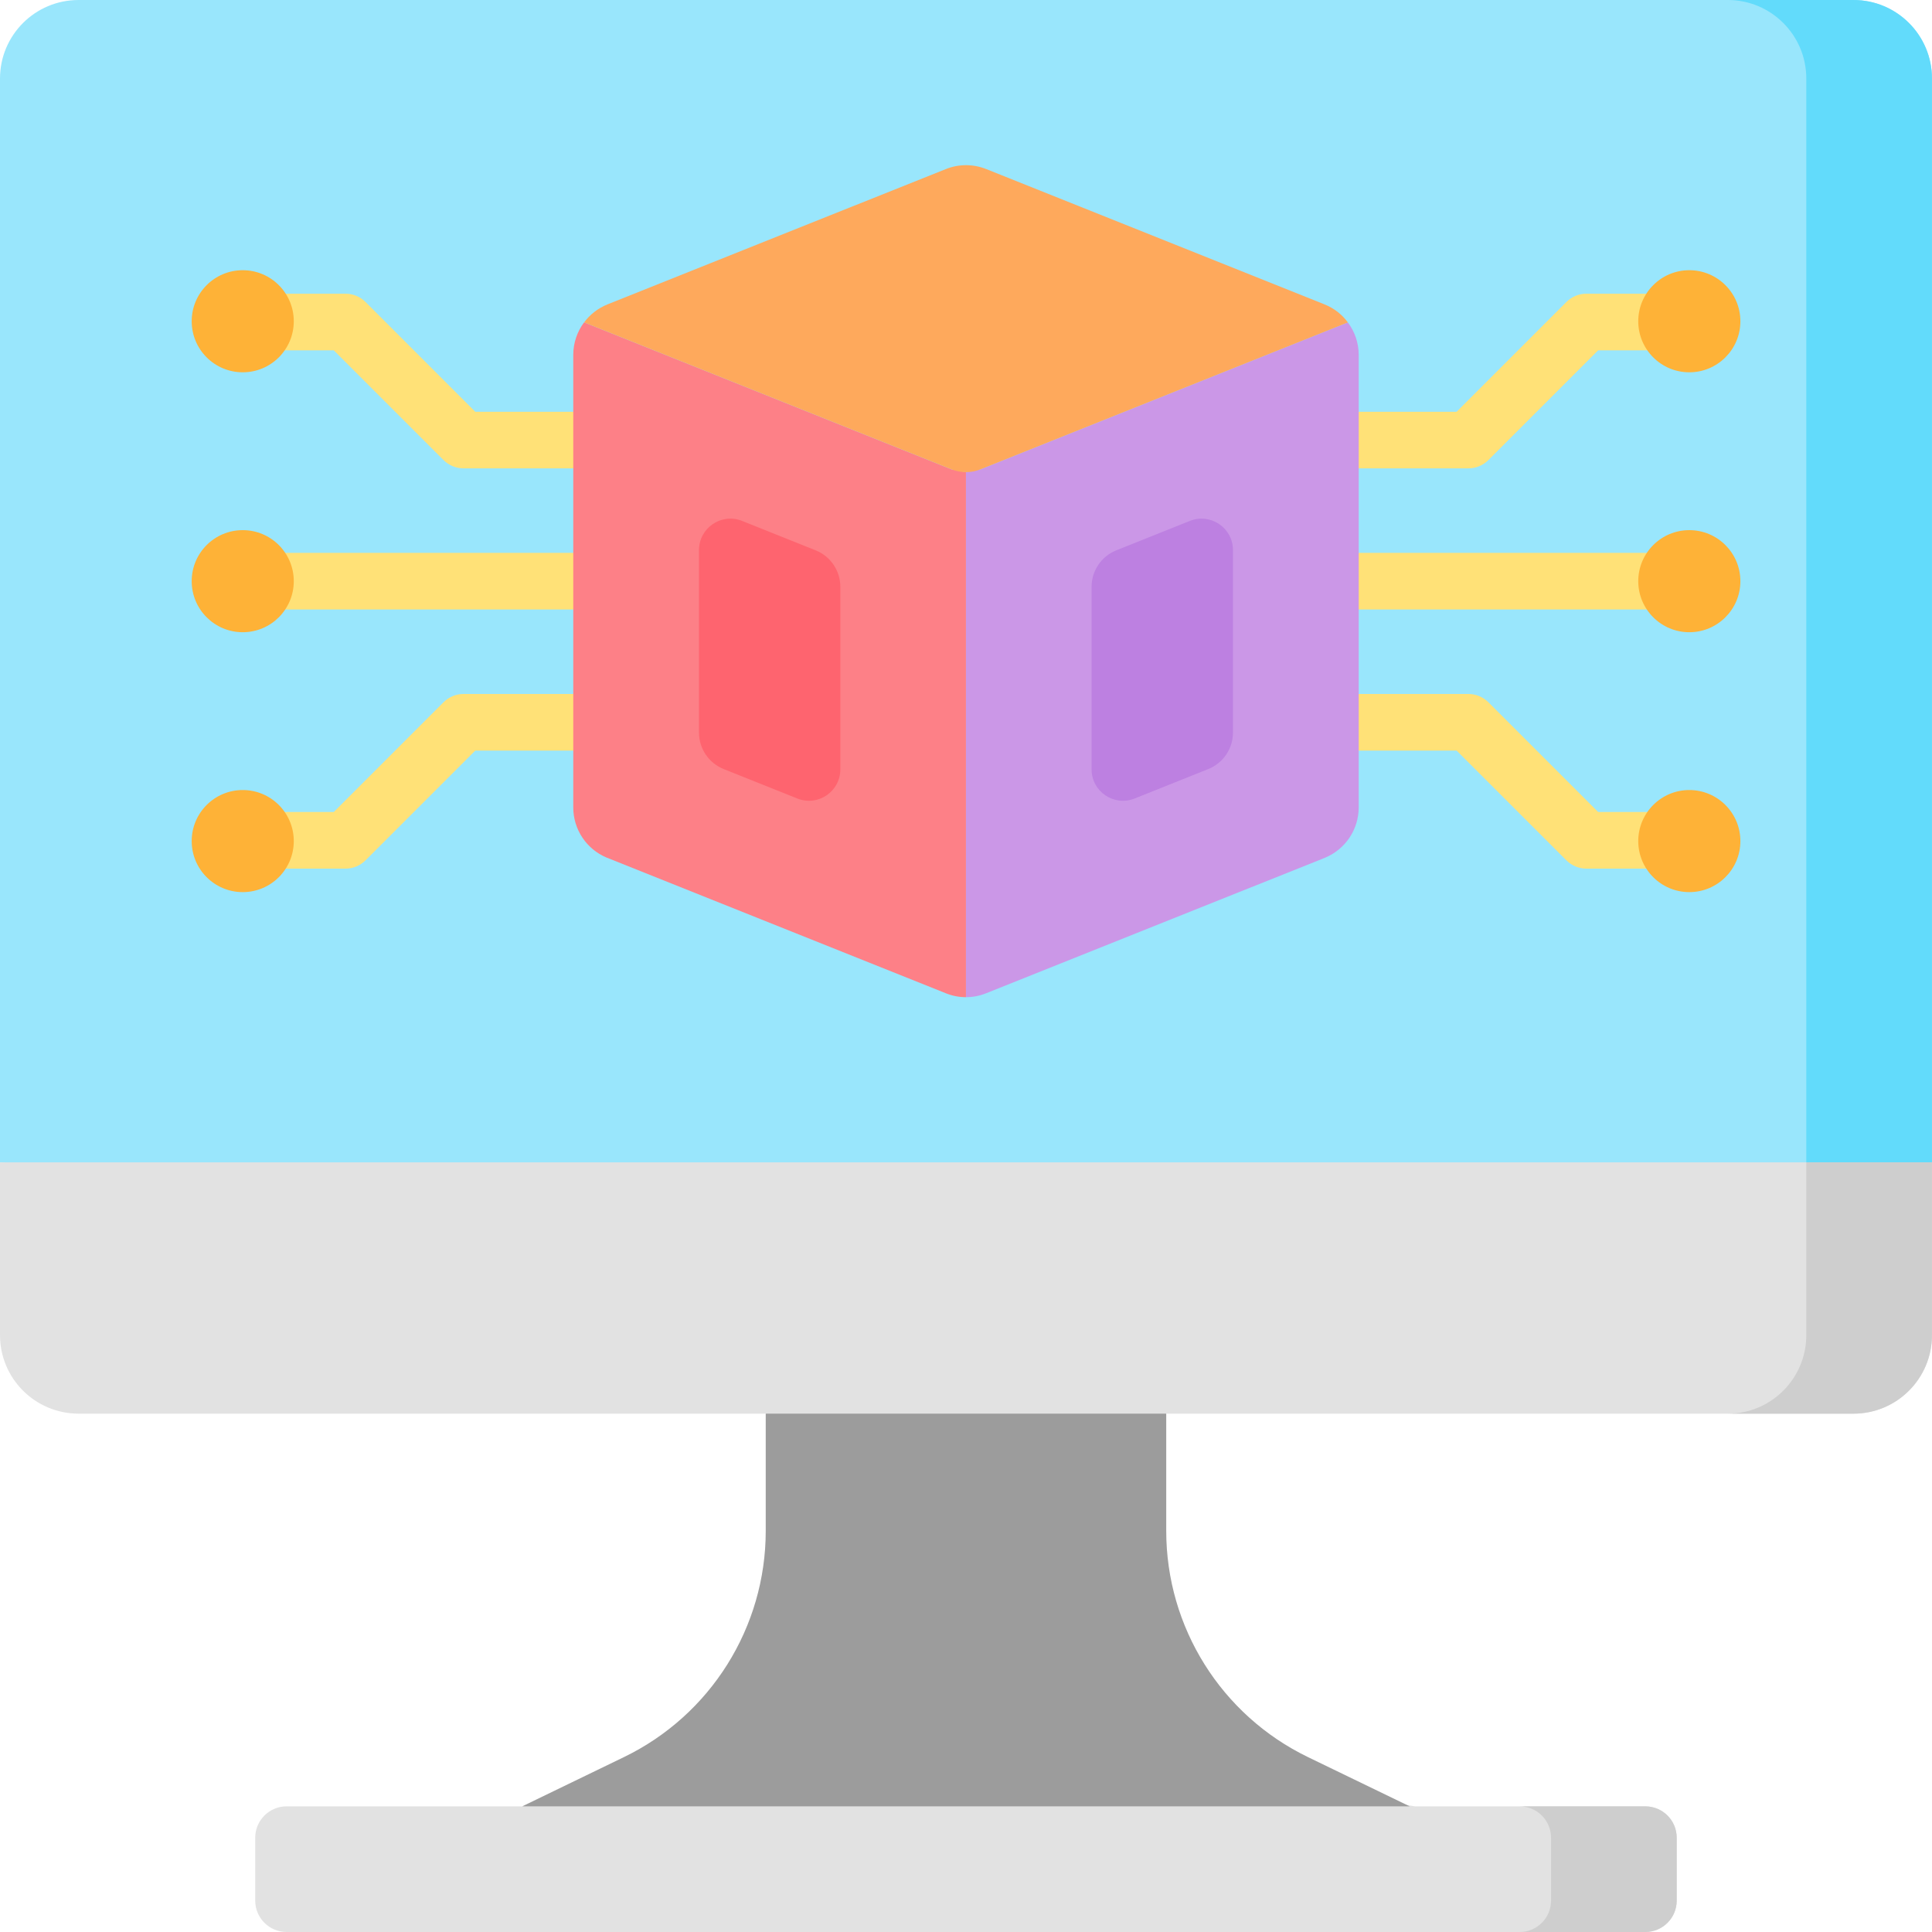
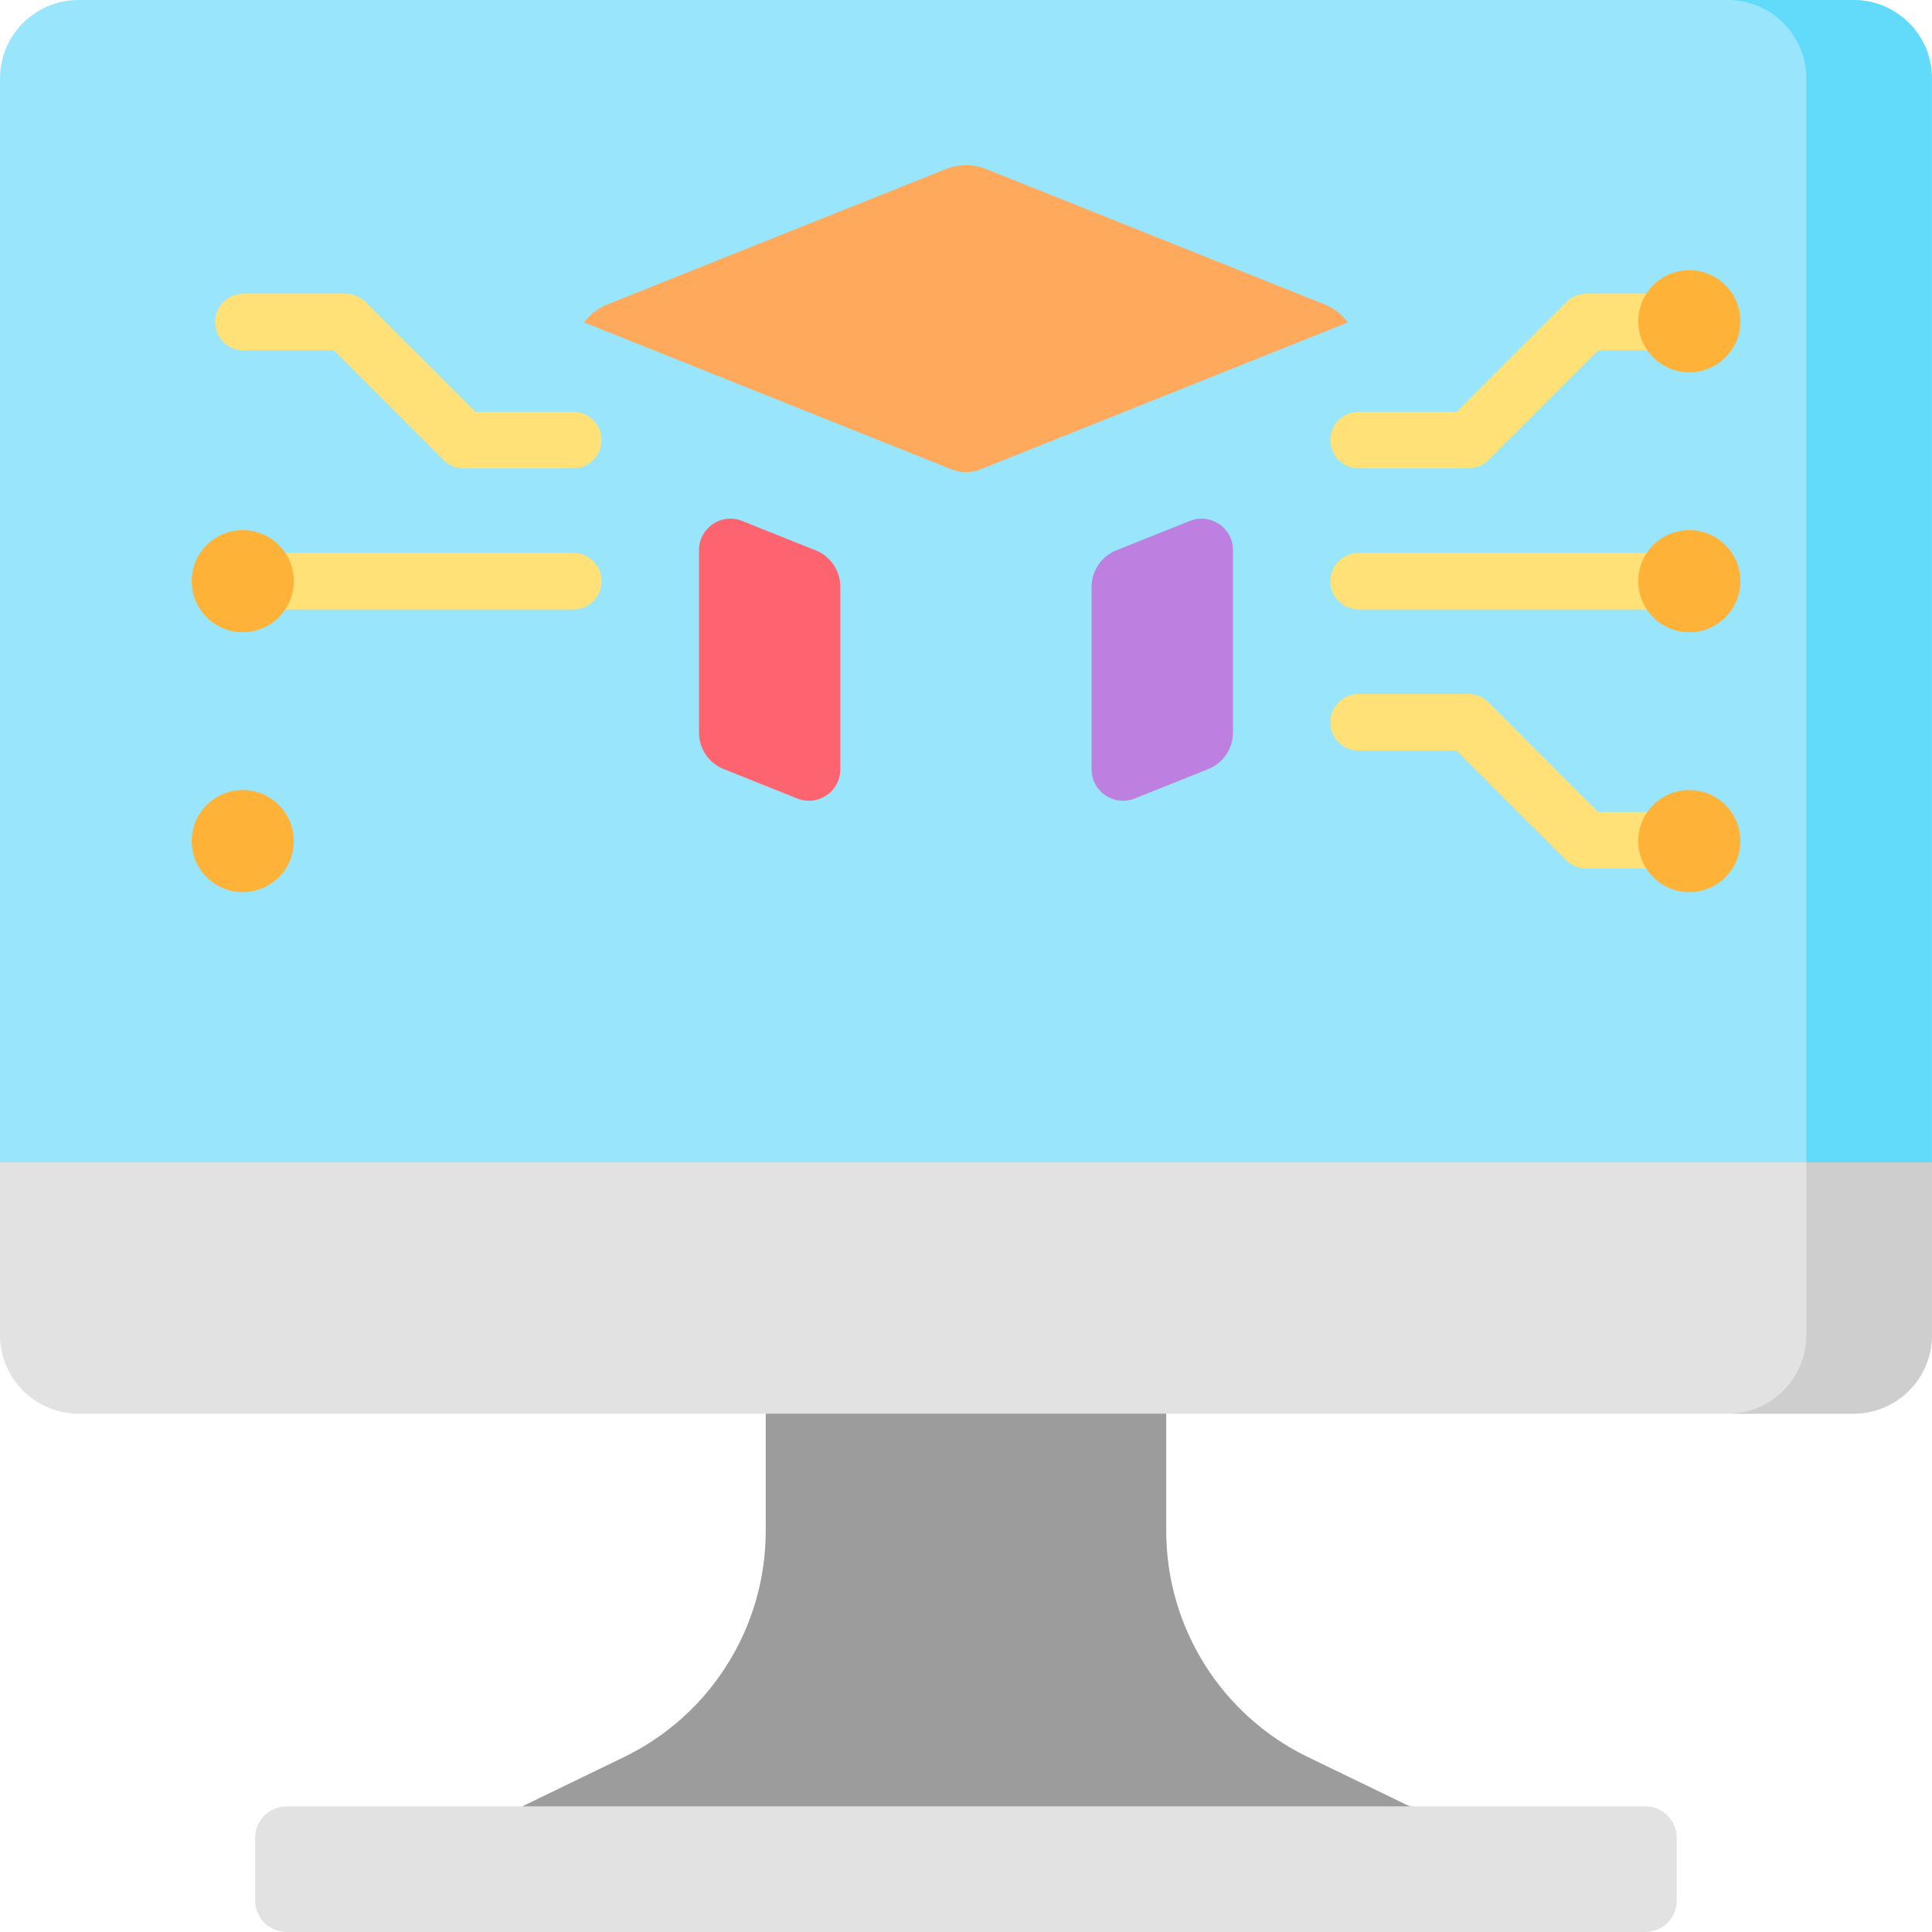
<svg xmlns="http://www.w3.org/2000/svg" width="50" height="50" viewBox="0 0 50 50" fill="none">
  <g clip-path="url(#clip0_2021_75)">
    <path d="M50 30.081L25 33.333L0 30.081V2.033C0 0.91 0.91 0 2.033 0H47.968C49.09 0 50 0.91 50 2.033V30.081Z" fill="#99E6FC" />
    <path d="M47.968 36.585H30.186L25.31 38.941L19.817 36.585H2.033C0.91 36.585 0 35.675 0 34.553V30.081H50V34.553C50 35.675 49.09 36.585 47.968 36.585Z" fill="#E2E2E2" />
    <path d="M47.967 0H44.715C45.837 0 46.747 0.91 46.747 2.033V30.081H49.999V2.033C49.999 0.91 49.09 0 47.967 0Z" fill="#62DBFB" />
    <path d="M46.747 30.081V34.553C46.747 35.675 45.837 36.586 44.715 36.586H47.967C49.09 36.586 49.999 35.675 49.999 34.553V30.081H46.747Z" fill="#CECECE" />
    <path d="M42.581 50H7.418C6.969 50 6.605 49.636 6.605 49.187V47.561C6.605 47.112 6.969 46.748 7.418 46.748H13.516L25 44.853L36.616 46.748H42.581C43.03 46.748 43.394 47.112 43.394 47.561V49.187C43.394 49.636 43.03 50 42.581 50Z" fill="#E2E2E2" />
-     <path d="M42.58 46.748H39.328C39.777 46.748 40.141 47.112 40.141 47.561V49.187C40.141 49.636 39.777 50 39.328 50H42.58C43.029 50 43.393 49.636 43.393 49.187V47.561C43.393 47.112 43.029 46.748 42.58 46.748Z" fill="#CECECE" />
    <path d="M36.483 46.748L33.853 45.475C31.608 44.389 30.182 42.115 30.182 39.621V36.585H19.817V39.621C19.817 42.115 18.39 44.389 16.145 45.475L13.516 46.748H36.483Z" fill="#9C9C9C" />
    <path d="M43.699 15.773H35.162C34.758 15.773 34.43 15.445 34.43 15.041C34.43 14.636 34.758 14.308 35.162 14.308H43.699C44.103 14.308 44.431 14.636 44.431 15.041C44.431 15.445 44.103 15.773 43.699 15.773Z" fill="#FFE177" />
    <path d="M38.001 12.121H35.162C34.758 12.121 34.43 11.794 34.43 11.389C34.43 10.985 34.758 10.657 35.162 10.657H37.697L40.539 7.815C40.676 7.678 40.862 7.601 41.056 7.601H43.699C44.103 7.601 44.431 7.929 44.431 8.333C44.431 8.738 44.103 9.066 43.699 9.066H41.36L38.519 11.907C38.381 12.044 38.195 12.121 38.001 12.121Z" fill="#FFE177" />
    <path d="M43.699 22.48H41.056C40.862 22.48 40.676 22.403 40.539 22.266L37.697 19.425H35.162C34.758 19.425 34.43 19.097 34.43 18.692C34.43 18.288 34.758 17.96 35.162 17.96H38.001C38.195 17.96 38.381 18.037 38.519 18.174L41.36 21.015H43.699C44.103 21.015 44.431 21.343 44.431 21.748C44.431 22.152 44.103 22.48 43.699 22.48Z" fill="#FFE177" />
    <path d="M14.835 15.773H6.299C5.894 15.773 5.566 15.445 5.566 15.041C5.566 14.636 5.894 14.308 6.299 14.308H14.835C15.24 14.308 15.568 14.636 15.568 15.041C15.568 15.445 15.24 15.773 14.835 15.773Z" fill="#FFE177" />
    <path d="M14.835 12.121H11.997C11.803 12.121 11.616 12.044 11.479 11.907L8.638 9.066H6.299C5.894 9.066 5.566 8.738 5.566 8.333C5.566 7.929 5.894 7.601 6.299 7.601H8.941C9.135 7.601 9.322 7.678 9.459 7.815L12.3 10.657H14.835C15.24 10.657 15.568 10.985 15.568 11.389C15.568 11.794 15.24 12.121 14.835 12.121Z" fill="#FFE177" />
-     <path d="M8.941 22.48H6.299C5.894 22.48 5.566 22.152 5.566 21.748C5.566 21.343 5.894 21.015 6.299 21.015H8.638L11.479 18.174C11.616 18.037 11.803 17.96 11.997 17.96H14.835C15.24 17.96 15.568 18.288 15.568 18.692C15.568 19.097 15.24 19.425 14.835 19.425H12.3L9.459 22.266C9.322 22.403 9.135 22.48 8.941 22.48Z" fill="#FFE177" />
-     <path d="M6.282 9.635C7.012 9.635 7.603 9.044 7.603 8.314C7.603 7.585 7.012 6.993 6.282 6.993C5.552 6.993 4.961 7.585 4.961 8.314C4.961 9.044 5.552 9.635 6.282 9.635Z" fill="#FEB237" />
-     <path d="M6.282 16.362C7.012 16.362 7.603 15.77 7.603 15.041C7.603 14.311 7.012 13.72 6.282 13.72C5.552 13.72 4.961 14.311 4.961 15.041C4.961 15.77 5.552 16.362 6.282 16.362Z" fill="#FEB237" />
+     <path d="M6.282 16.362C7.012 16.362 7.603 15.77 7.603 15.041C7.603 14.311 7.012 13.72 6.282 13.72C5.552 13.72 4.961 14.311 4.961 15.041C4.961 15.77 5.552 16.362 6.282 16.362" fill="#FEB237" />
    <path d="M6.282 23.088C7.012 23.088 7.603 22.497 7.603 21.767C7.603 21.038 7.012 20.446 6.282 20.446C5.552 20.446 4.961 21.038 4.961 21.767C4.961 22.497 5.552 23.088 6.282 23.088Z" fill="#FEB237" />
    <path d="M43.719 9.635C44.449 9.635 45.041 9.044 45.041 8.314C45.041 7.585 44.449 6.993 43.719 6.993C42.99 6.993 42.398 7.585 42.398 8.314C42.398 9.044 42.99 9.635 43.719 9.635Z" fill="#FEB237" />
    <path d="M43.719 16.362C44.449 16.362 45.041 15.77 45.041 15.041C45.041 14.311 44.449 13.72 43.719 13.72C42.99 13.72 42.398 14.311 42.398 15.041C42.398 15.77 42.99 16.362 43.719 16.362Z" fill="#FEB237" />
    <path d="M43.719 23.088C44.449 23.088 45.041 22.497 45.041 21.767C45.041 21.038 44.449 20.446 43.719 20.446C42.99 20.446 42.398 21.038 42.398 21.767C42.398 22.497 42.99 23.088 43.719 23.088Z" fill="#FEB237" />
-     <path d="M24.999 12.219V25.807C24.822 25.807 24.645 25.773 24.477 25.705H24.476L15.701 22.195C15.178 21.977 14.836 21.465 14.836 20.896V9.185C14.836 8.875 14.938 8.581 15.116 8.343L24.625 12.147L24.999 12.219Z" fill="#FD8087" />
    <path d="M18.09 18.96V14.236C18.09 13.661 18.671 13.268 19.205 13.481L21.11 14.243C21.495 14.397 21.748 14.771 21.748 15.187V19.91C21.748 20.486 21.168 20.879 20.634 20.665L18.729 19.903C18.343 19.749 18.09 19.375 18.09 18.96Z" fill="#FE646F" />
-     <path d="M35.163 9.185V20.896C35.163 21.465 34.82 21.977 34.296 22.196C34.294 22.197 34.291 22.198 34.289 22.199C34.285 22.201 34.281 22.202 34.277 22.204L25.523 25.705H25.522C25.354 25.773 25.177 25.807 25 25.807V12.219L25.374 12.147L34.882 8.344C35.061 8.582 35.163 8.875 35.163 9.185Z" fill="#CB97E7" />
    <path d="M28.889 14.243L30.794 13.481C31.328 13.268 31.909 13.661 31.909 14.236V18.96C31.909 19.375 31.656 19.749 31.27 19.903L29.365 20.665C28.831 20.879 28.25 20.486 28.25 19.91V15.187C28.25 14.771 28.503 14.397 28.889 14.243Z" fill="#BD80E1" />
    <path d="M34.883 8.344L25.374 12.147C25.134 12.243 24.867 12.243 24.627 12.147L15.117 8.343C15.268 8.14 15.475 7.977 15.721 7.878C15.722 7.878 15.722 7.877 15.723 7.877L24.477 4.376C24.813 4.241 25.188 4.241 25.524 4.376L34.277 7.877C34.525 7.976 34.732 8.139 34.883 8.344Z" fill="#FEA95C" />
  </g>
  <defs>
    <clipPath id="clip0_2021_75">
      <rect width="50" height="50" fill="white" />
    </clipPath>
  </defs>
</svg>